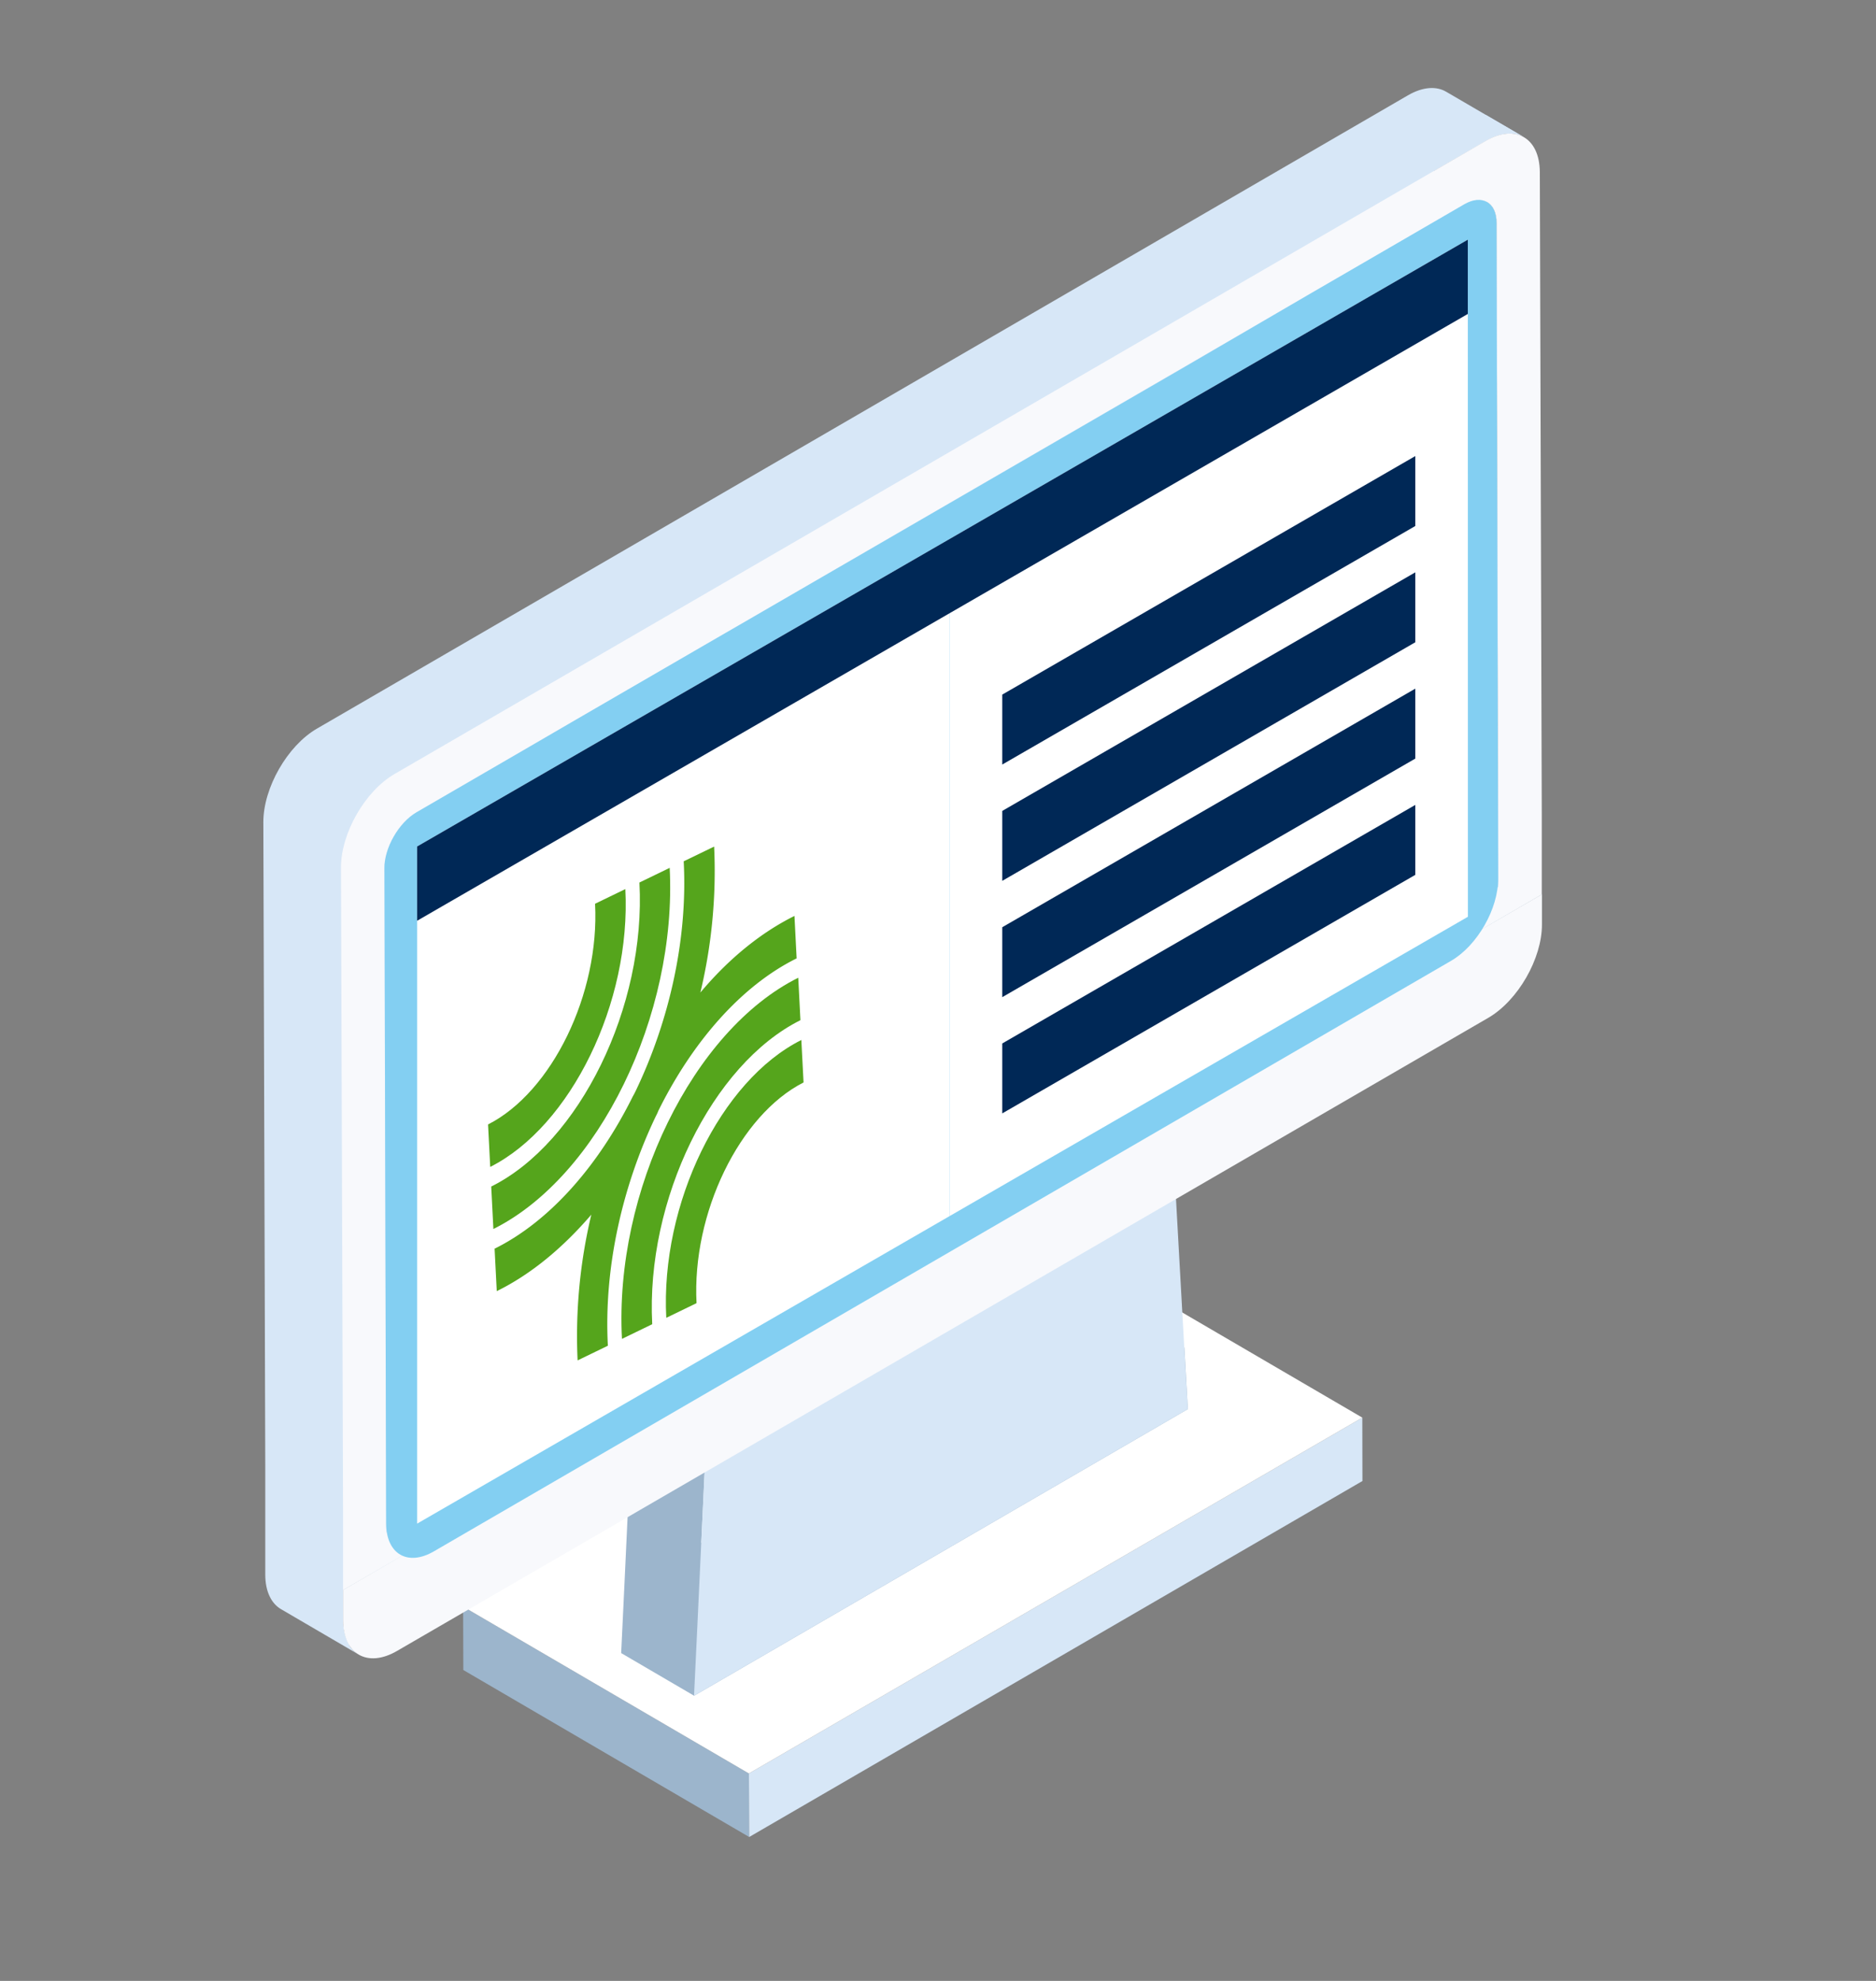
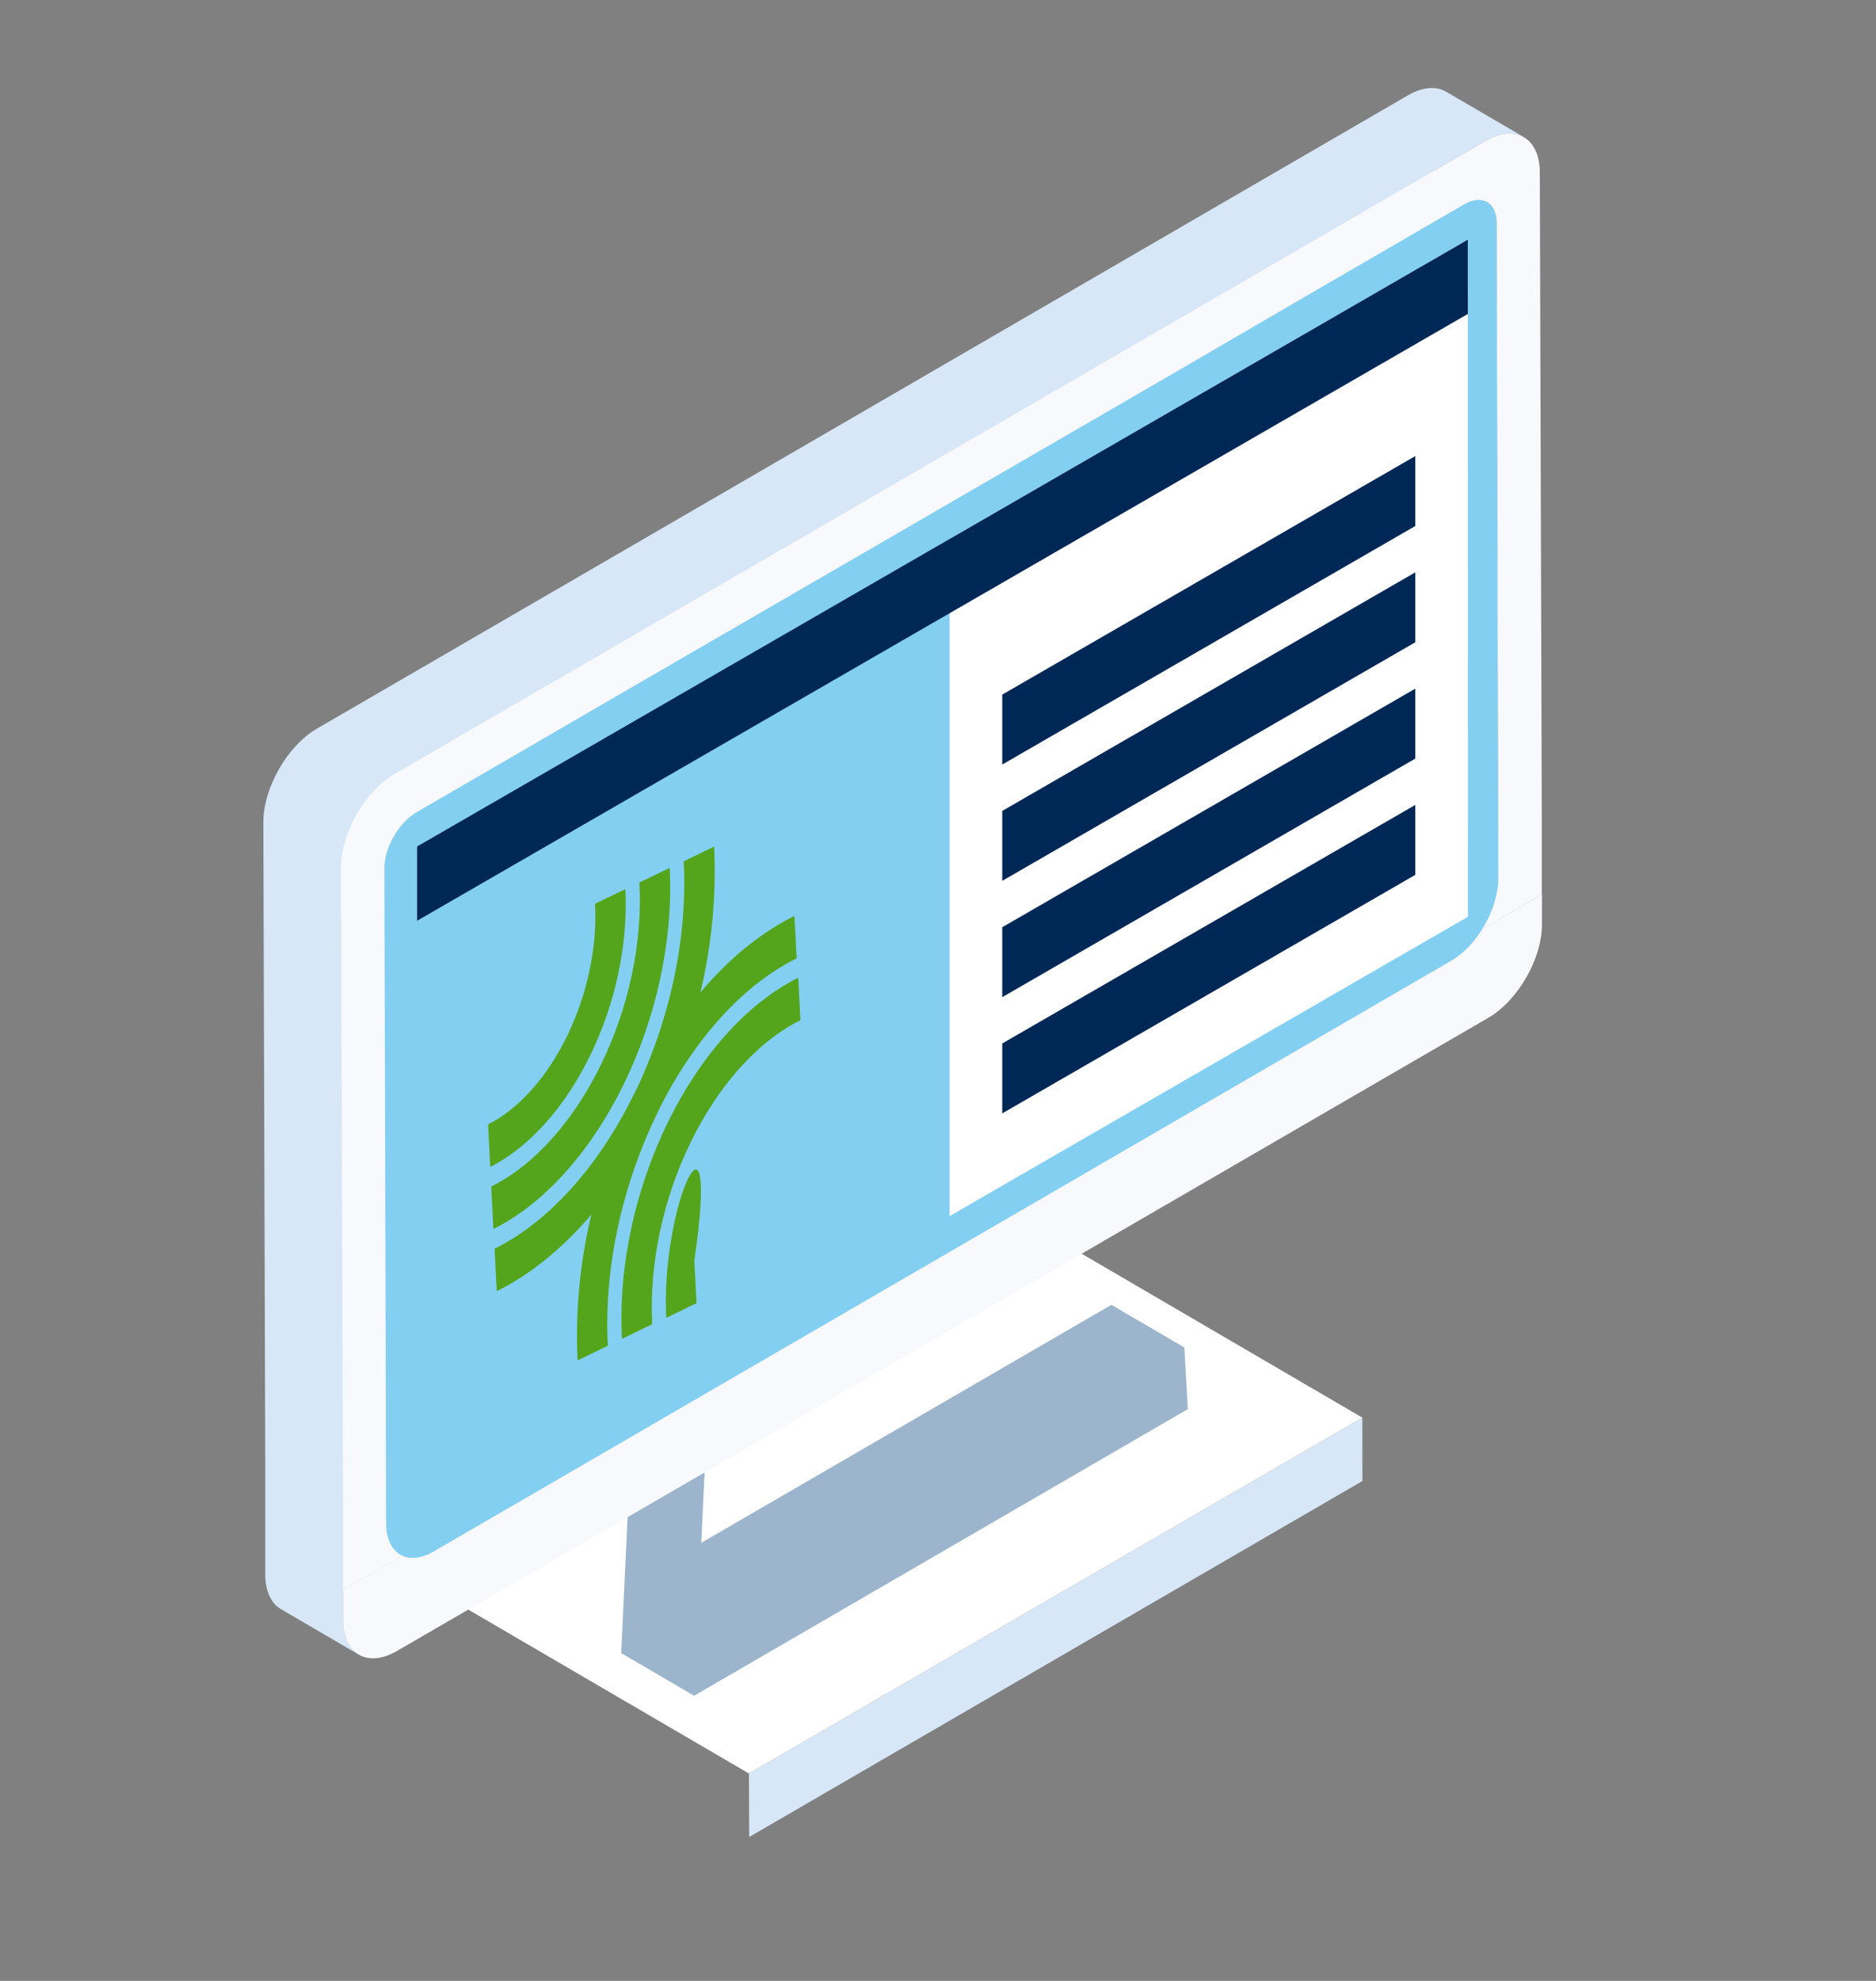
<svg xmlns="http://www.w3.org/2000/svg" id="Layer_1" data-name="Layer 1" viewBox="0 0 450 475">
  <rect x="0" y="0" width="450" height="475" fill="#808080" stroke="none" />
  <defs>
    <style>.cls-1{isolation:isolate;}.cls-2{fill:#9cb5cc;}.cls-3{fill:#d7e7f7;}.cls-4{fill:#fff;}.cls-5{fill:#f8f9fc;}.cls-6{fill:#83cff2;}.cls-7{fill:#002856;}.cls-8{fill:#55a51c;}</style>
  </defs>
  <title>onboarding-small</title>
  <g class="cls-1">
-     <polygon class="cls-2" points="111.09 385.24 111.14 400.45 179.71 440.49 179.64 425.26 111.09 385.24" />
    <polygon class="cls-3" points="179.64 425.26 179.71 440.49 326.81 355.13 326.78 339.93 179.64 425.26" />
    <polygon class="cls-4" points="111.09 385.24 179.64 425.26 326.78 339.93 258.21 299.9 111.09 385.24" />
  </g>
  <polygon class="cls-2" points="264.19 269.93 281.72 280.15 169.38 345.32 168.22 369.95 266.59 312.88 284.09 323.11 284.93 337.89 166.5 406.62 149 396.39 149.75 380.67 151.88 335.09 264.19 269.93" />
-   <polygon class="cls-3" points="284.07 323.11 284.07 323.11 281.68 280.15 169.36 345.32 167.23 390.89 166.48 406.62 284.91 337.89 284.07 323.11" />
  <path class="cls-3" d="M147.57,343.79,82.32,381.25l0,7.21c0,4.07,1.44,7,3.77,8.31q-9.34-5.46-18.68-10.91c-2.33-1.36-3.78-4.24-3.78-8.31l0-7.21,0-9.19,0-9.65-.46-154.39c0-8.19,5.76-18.29,12.86-22.4L337.72,22.86c3.57-2.07,6.82-2.24,9.16-.87l18.69,10.9c-2.36-1.37-5.62-1.17-9.18.9L343.94,41l12.77,7.46c1.39.82,2.28,2.56,2.28,5l.47,154.91,10.4,6.07L267.37,274.31Z" />
-   <path class="cls-3" d="M359.46,208.37,359,53.46c0-2.44-.89-4.18-2.28-5L343.94,41l12.45-7.21c3.56-2.07,6.82-2.27,9.18-.9l-9.16-5.33a11.07,11.07,0,0,0-6.2,1.65L88.51,181.05c-7.1,4.11-12.9,14.22-12.89,22.42l.48,154.38,0,9.63v9.21l0,7.21c0,4.07,1.45,7,3.78,8.32,1.34.77,2.68,1.57,4,2.33l0,0a11,11,0,0,1-1.62-6.12l0-7.21,65.25-37.46,119.8-69.48,102.49-59.87Z" />
  <path class="cls-5" d="M356.36,33.79c7.14-4.13,12.93-.77,13,7.43l.47,154.37,0,9.65,0,9.2L82.29,381.25V372l0-9.62L81.79,208c0-8.2,5.75-18.29,12.86-22.41ZM92.66,367.42,359.45,212.65,359,53.46c0-4.93-3.5-6.93-7.75-4.45L99.9,194.77c-4.27,2.47-7.76,8.55-7.71,13.46l.47,159.19Z" />
  <path class="cls-5" d="M82.29,381.25l0,7.21c0,8.19,5.85,11.54,12.94,7.42L357,244.06c7.12-4.14,12.9-14.21,12.87-22.4v-7.22Z" />
  <path class="cls-6" d="M359.36,210.6c.09,7.27-5,16.16-11.3,19.8L104.07,372c-6.26,3.64-11.38.67-11.45-6.61l-.4-157.13c-.07-4.91,3.44-11,7.68-13.47l16.37-9.5,9.77-5.67,11.12-6.47,32.41-18.79,11.18-6.46,103.57-60L314.5,70.3l11.94-6.92L351.22,49c4.26-2.48,7.75-.47,7.75,4.46Z" />
-   <polygon class="cls-4" points="100.05 202.98 100.05 365.35 227.79 291.6 227.79 129.24 100.05 202.98" />
  <polygon class="cls-4" points="352.09 57.47 227.79 129.24 227.79 291.6 352.11 219.83 352.09 57.47" />
  <polygon class="cls-7" points="352.09 57.47 227.79 129.24 100.05 202.98 100.05 220.79 227.79 147.04 352.09 75.28 352.09 57.47" />
  <polygon class="cls-7" points="339.49 126.13 240.41 183.33 240.41 166.56 339.49 109.36 339.49 126.13" />
  <polygon class="cls-7" points="339.49 154.01 240.41 211.22 240.41 194.45 339.49 137.24 339.49 154.01" />
  <polygon class="cls-7" points="339.49 181.9 240.41 239.11 240.41 222.34 339.49 165.13 339.49 181.9" />
  <polygon class="cls-7" points="339.49 209.78 240.41 266.98 240.41 250.21 339.49 193.01 339.49 209.78" />
  <g id="Logo">
    <path class="cls-8" d="M168,238a125.19,125.19,0,0,0,3.3-35L164,206.53c1,18.79-3.52,38.4-11.53,55.09-.22.45-.45.9-.67,1.27-8.16,16.47-19.84,29.94-33.16,36.53l.52,10.18c8.24-4.05,15.87-10.41,22.68-18.34a125.49,125.49,0,0,0-3.29,34.95l7.26-3.52c-1-18.78,3.52-38.39,11.53-55.08a10.43,10.43,0,0,0,.59-1.28c8.16-16.46,19.84-29.93,33.16-36.52l-.52-10.18C182.42,223.67,174.71,230,168,238Z" />
    <path class="cls-8" d="M149.19,321.05l7.26-3.52c-1.57-29.79,14.37-62.35,35.55-72.9l-.52-10.18C166.25,247,147.32,285.64,149.19,321.05Z" />
-     <path class="cls-8" d="M159.82,316l7.26-3.52c-1.13-21.56,10.32-45.13,25.67-52.92l-.53-10.18C172.84,259.07,158.39,288.71,159.82,316Z" />
+     <path class="cls-8" d="M159.82,316l7.26-3.52l-.53-10.18C172.84,259.07,158.39,288.71,159.82,316Z" />
    <path class="cls-8" d="M160.64,208.1l-7.26,3.52C155,241.41,139,274,117.83,284.52l.52,10.18C143.57,282.13,162.44,243.51,160.64,208.1Z" />
    <path class="cls-8" d="M150,213.19l-7.26,3.52c1.12,21.56-10.33,45.13-25.67,52.92l.52,10.18C136.91,270.08,151.43,240.44,150,213.19Z" />
  </g>
</svg>